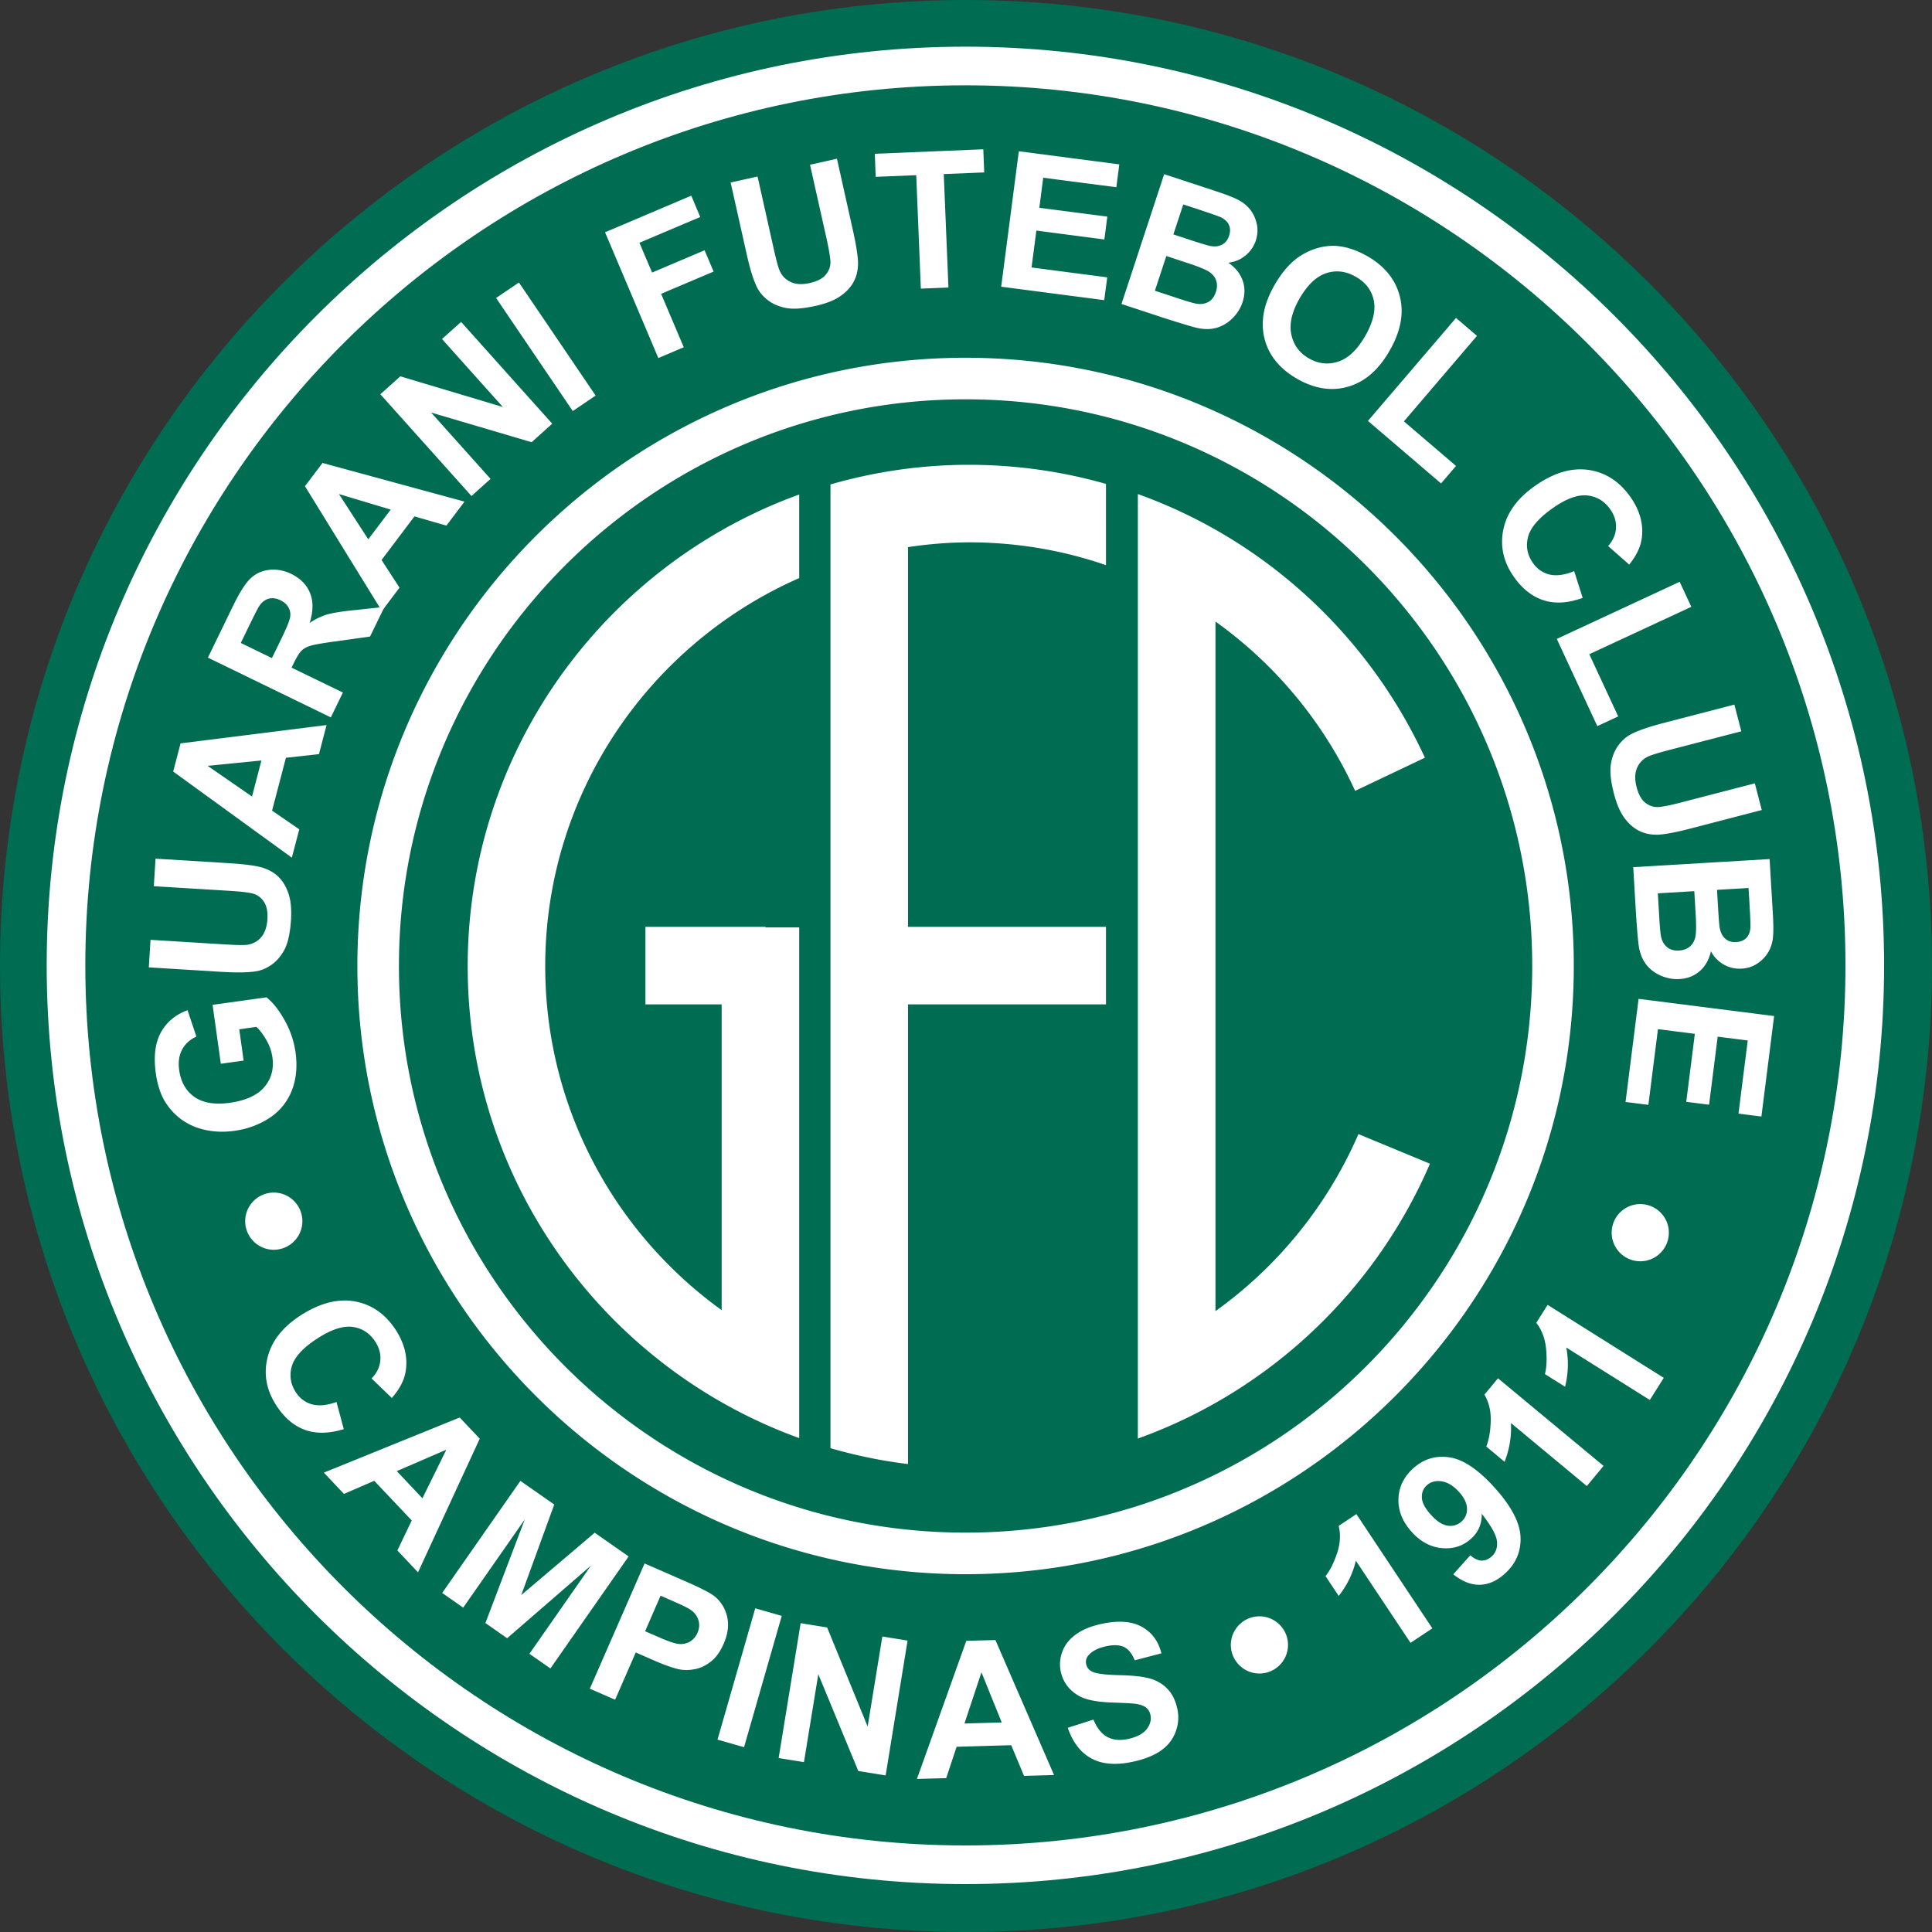
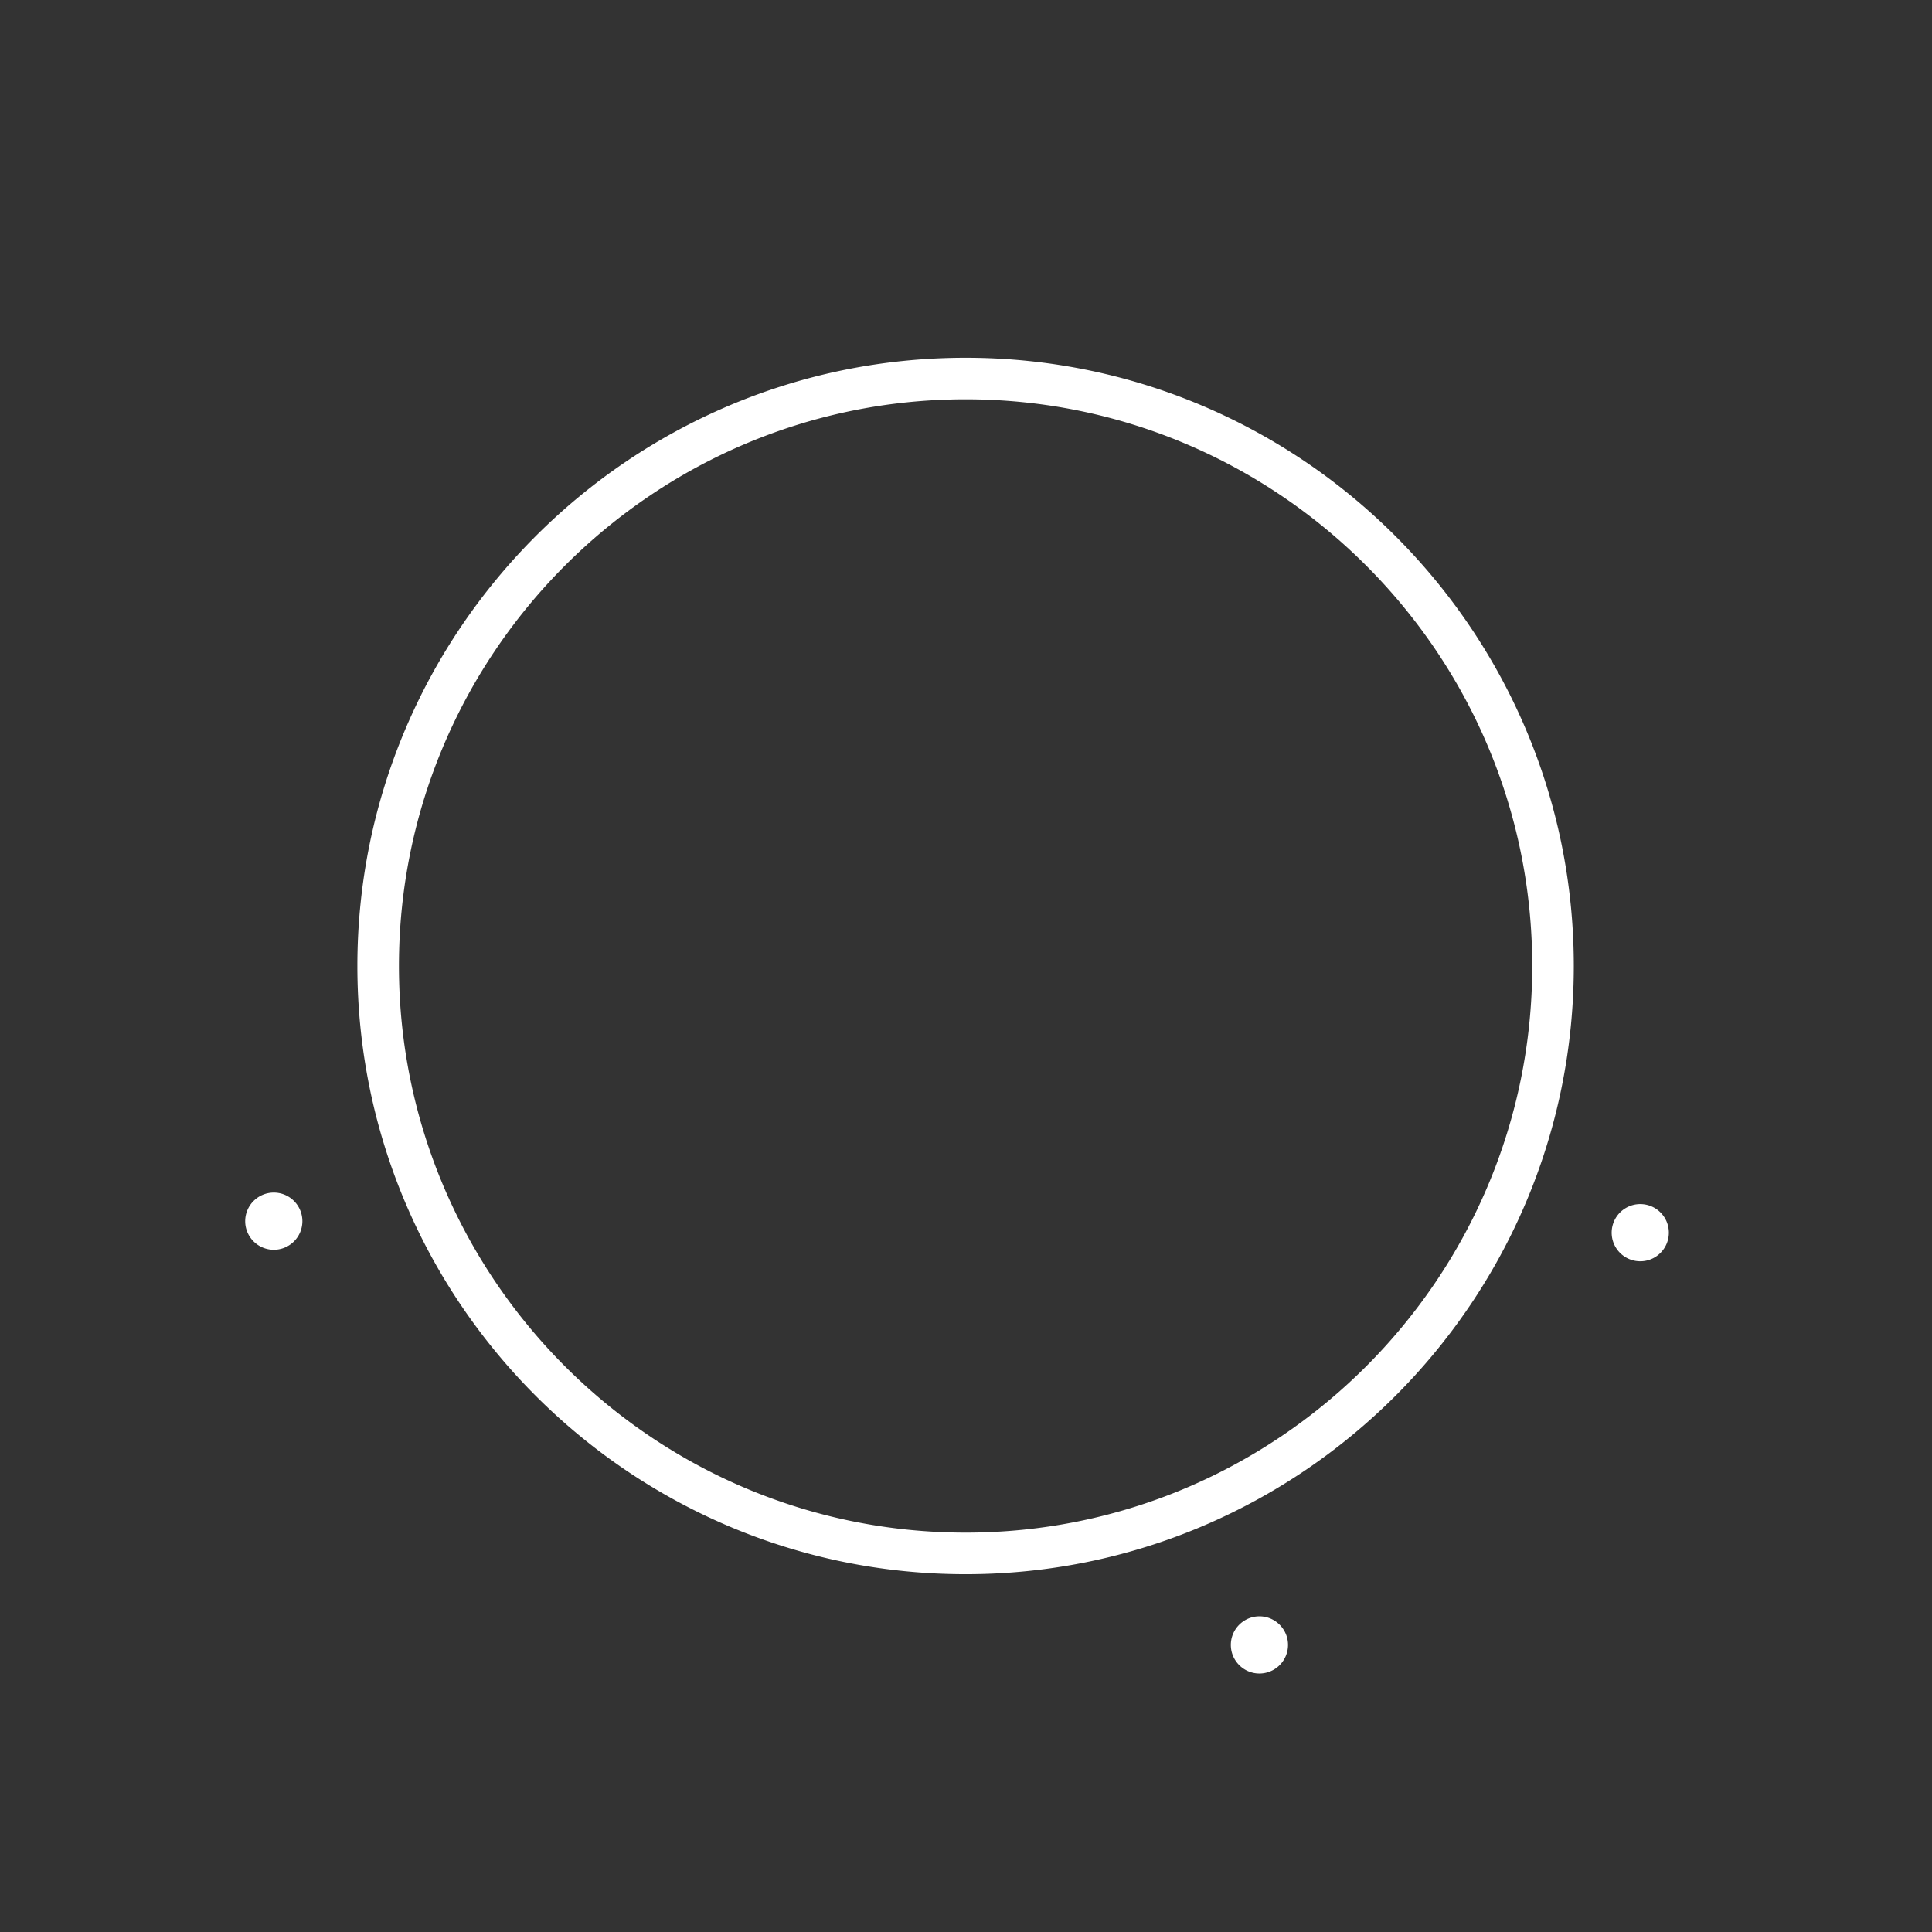
<svg xmlns="http://www.w3.org/2000/svg" height="300" width="300" viewBox="0 0 240 240" fill="#FFF">
  <rect x="0" y="0" width="240" height="240" fill="#333333" stroke="none" />
-   <path fill="#006c51" d="M120 240c66.255 0 120-53.737 120-120S186.26 0 120 0C53.735 0 0 53.737 0 120c0 66.259 53.737 120 120 120z" />
-   <path d="M119.93 10.598c-60.284 0-109.33 49.048-109.33 109.33 0 60.276 49.048 109.32 109.33 109.32 60.276 0 109.32-49.039 109.32-109.32 0-60.284-49.04-109.33-109.32-109.33zm0 223.45c-62.938 0-114.13-51.19-114.13-114.12 0-62.936 51.191-114.13 114.13-114.13 62.928 0 114.12 51.2 114.12 114.13 0 62.928-51.19 114.12-114.12 114.12z" />
-   <path d="m30.263 131.75-2.832.393-1.023-7.317 6.695-.933c.786.614 1.538 1.563 2.25 2.84a11.411 11.411 0 0 1 1.36 3.986c.245 1.76.09 3.339-.467 4.755a7.146 7.146 0 0 1-2.75 3.388c-1.285.843-2.734 1.383-4.346 1.612-1.743.238-3.356.09-4.82-.45-1.457-.548-2.652-1.473-3.577-2.79-.712-.999-1.17-2.3-1.4-3.904-.286-2.087-.081-3.781.63-5.075.713-1.293 1.817-2.217 3.315-2.766l1.097 3.282c-.786.352-1.375.884-1.768 1.604-.385.72-.507 1.572-.368 2.554.204 1.48.835 2.594 1.899 3.339 1.063.744 2.52.982 4.37.728 1.997-.278 3.429-.933 4.305-1.956.875-1.031 1.21-2.259 1.006-3.7a5.982 5.982 0 0 0-.712-2.078c-.384-.671-.802-1.244-1.276-1.702l-2.128.303.54 3.887zM18.486 120.17l.213-3.421 9.174.565c1.457.09 2.398.106 2.84.049a2.774 2.774 0 0 0 1.735-.941c.45-.532.704-1.269.77-2.226.057-.966-.099-1.711-.467-2.227-.368-.523-.835-.843-1.408-.982-.565-.139-1.522-.245-2.864-.327l-9.371-.573.213-3.42 8.896.547c2.03.123 3.462.303 4.288.54.827.238 1.515.623 2.071 1.155.54.532.966 1.219 1.252 2.078.295.852.401 1.948.32 3.29-.107 1.613-.369 2.832-.786 3.642-.426.81-.958 1.44-1.58 1.89-.63.45-1.276.73-1.94.844-.981.163-2.422.188-4.32.073l-9.036-.556zM32.473 94.47l-6.686.663 5.516 3.814 1.17-4.477zm8.094-4.403-.941 3.61-4.108.457-1.72 6.564 3.38 2.324-.924 3.52-14.74-10.697.917-3.503 18.136-2.275zM33.782 81.751l1.105-2.275c.72-1.481 1.113-2.43 1.162-2.865a1.783 1.783 0 0 0-.23-1.178c-.195-.352-.531-.647-.99-.868-.515-.253-.99-.31-1.44-.196-.45.123-.843.417-1.162.876-.155.229-.54.974-1.146 2.218l-1.17 2.406 3.871 1.882zm7.317 7.366-15.272-7.423 3.15-6.482c.794-1.629 1.506-2.75 2.145-3.356.63-.605 1.407-.965 2.324-1.063.917-.107 1.825.065 2.733.499 1.138.556 1.924 1.35 2.341 2.39.418 1.039.401 2.275-.057 3.707a7.96 7.96 0 0 1 2.087-1.031c.671-.205 1.784-.393 3.33-.549l3.88-.417-1.792 3.683-4.403.614c-1.572.22-2.578.393-3.028.54-.45.139-.819.344-1.089.614s-.581.76-.925 1.473l-.303.622 6.376 3.093-1.498 3.086z" />
-   <path d="m48.538 63.304-6.433-1.931 3.642 5.622 2.791-3.691zm9.166-.99-2.25 2.979-3.97-1.146-4.084 5.418 2.227 3.437-2.186 2.906-9.559-15.51 2.185-2.888 17.637 4.804zM58.572 61.618 47.245 48.974l2.488-2.226 12.735 3.814-7.562-8.446 2.373-2.128L68.6 52.632l-2.562 2.3-12.481-3.683 7.382 8.241-2.365 2.128zM71.151 51.061l-9.526-14.044 2.84-1.923 9.526 14.044-2.84 1.923zM81.782 44.481l-6.621-15.624 10.713-4.55 1.113 2.651-7.554 3.2 1.571 3.7 6.523-2.767 1.121 2.644-6.522 2.766 2.815 6.637-3.16 1.343zM90.76 22.67l3.347-.745 2.005 8.97c.32 1.424.565 2.34.745 2.742.295.646.753 1.113 1.383 1.4.63.294 1.416.335 2.35.122.949-.213 1.62-.565 2.012-1.064.401-.49.582-1.031.557-1.62-.033-.59-.196-1.539-.483-2.848l-2.054-9.159 3.347-.753 1.94 8.7c.45 1.989.67 3.413.68 4.272 0 .868-.18 1.629-.541 2.308-.352.671-.908 1.269-1.645 1.784-.737.516-1.76.925-3.069 1.212-1.588.36-2.824.442-3.724.261-.9-.18-1.653-.515-2.259-.99-.605-.475-1.047-1.015-1.342-1.628-.434-.9-.86-2.276-1.268-4.125l-1.98-8.84zM114.39 35.855l-.573-14.093-5.033.205-.115-2.865 13.48-.556.114 2.872-5.025.205.58 14.093-3.428.139zM124.37 35.617l2.193-16.827 12.481 1.629-.368 2.84-9.084-1.179-.483 3.732 8.446 1.097-.368 2.84-8.446-1.105-.598 4.583 9.404 1.227-.377 2.832-12.8-1.67zM146.99 25.395l-1.228 3.724 2.137.704c1.268.417 2.062.654 2.381.72.581.123 1.08.074 1.506-.14.426-.22.72-.58.892-1.104.164-.5.164-.95-.016-1.35-.172-.402-.516-.729-1.04-.975-.31-.139-1.227-.458-2.758-.965l-1.874-.614zm-2.103 6.408-1.424 4.313 3.012.99c1.178.385 1.931.598 2.267.639.515.065.973-.017 1.399-.254.41-.245.712-.646.9-1.22.164-.49.18-.932.058-1.35-.123-.417-.385-.769-.778-1.072-.393-.303-1.326-.695-2.807-1.178l-2.627-.868zm-.27-10.165 6.449 2.12c1.268.417 2.21.786 2.799 1.097.589.31 1.08.72 1.465 1.219.384.5.646 1.088.794 1.751.147.671.098 1.359-.123 2.055a3.982 3.982 0 0 1-1.301 1.874c-.614.499-1.318.794-2.12.875.892.614 1.481 1.35 1.784 2.21.303.86.303 1.76-.008 2.693a4.994 4.994 0 0 1-1.211 1.964c-.573.581-1.22.982-1.948 1.203-.72.221-1.53.237-2.43.05-.565-.124-1.883-.516-3.962-1.18l-5.491-1.808 5.303-16.123zM161.43 37.091c-.958 1.67-1.293 3.16-1.015 4.46.27 1.302 1.007 2.292 2.185 2.971 1.187.68 2.407.81 3.659.393 1.244-.417 2.357-1.481 3.339-3.192.966-1.686 1.317-3.15 1.056-4.411-.262-1.252-1.007-2.234-2.235-2.93-1.227-.704-2.455-.851-3.683-.442-1.227.41-2.332 1.465-3.306 3.151zm-3.118-1.653c.86-1.498 1.808-2.627 2.84-3.388a8.083 8.083 0 0 1 2.529-1.236c.916-.262 1.808-.336 2.66-.23 1.137.14 2.307.549 3.51 1.236 2.17 1.244 3.511 2.914 4.043 5.01.532 2.086.107 4.337-1.268 6.727-1.359 2.381-3.07 3.87-5.132 4.468-2.062.606-4.174.278-6.342-.957-2.186-1.253-3.544-2.922-4.068-5.001-.524-2.079-.114-4.288 1.228-6.63zM169.93 52.288l10.942-12.792 2.603 2.226-9.077 10.623 6.474 5.533-1.858 2.177-9.084-7.767zM195.55 70.948l1.056 3.323c-1.807.655-3.42.753-4.837.303-1.418-.45-2.652-1.416-3.703-2.906-1.3-1.841-1.74-3.797-1.319-5.868.42-2.079 1.722-3.88 3.904-5.418 2.307-1.636 4.52-2.3 6.637-2.013 2.118.295 3.863 1.408 5.235 3.347 1.196 1.694 1.669 3.43 1.414 5.197-.148 1.048-.664 2.12-1.552 3.225l-2.619-2.308c.604-.671.93-1.416.978-2.226.049-.819-.19-1.596-.714-2.34-.726-1.024-1.683-1.597-2.873-1.72-1.19-.114-2.61.41-4.262 1.572-1.753 1.236-2.778 2.43-3.077 3.593-.299 1.154-.092 2.234.62 3.24.526.745 1.214 1.22 2.065 1.425.851.196 1.867.057 3.047-.426zM193.39 79.37l15.266-7.096 1.444 3.11-12.672 5.885 3.59 7.726-2.593 1.21-5.035-10.835zM215.45 87.529l.862 3.315-8.896 2.308c-1.413.368-2.317.646-2.714.842a2.727 2.727 0 0 0-1.356 1.433c-.268.638-.282 1.424-.041 2.348.244.942.62 1.605 1.13 1.981.508.377 1.056.54 1.642.491.585-.049 1.528-.237 2.827-.581l9.088-2.357.86 3.315-8.627 2.242c-1.972.516-3.388.786-4.249.818-.861.033-1.634-.122-2.32-.458-.684-.335-1.298-.86-1.84-1.58-.542-.728-.982-1.734-1.32-3.036-.407-1.563-.535-2.807-.383-3.707.151-.909.456-1.67.912-2.292.456-.622.982-1.088 1.579-1.4.885-.466 2.247-.932 4.084-1.407l8.762-2.275zM217.21 110.31l-3.917.23.133 2.242c.08 1.334.147 2.16.205 2.48.105.58.334 1.03.688 1.342.356.319.807.458 1.354.425.524-.032.94-.196 1.251-.507.31-.311.483-.753.52-1.326.016-.344-.022-1.318-.117-2.922l-.117-1.964zm-6.737.393-4.53.27.188 3.167c.073 1.236.154 2.014.243 2.34.123.5.373.901.75 1.204.377.295.867.434 1.467.393.51-.033.932-.18 1.273-.45.34-.262.576-.639.71-1.113.134-.475.156-1.49.062-3.045l-.163-2.766zm9.353-3.986.403 6.768c.08 1.343.084 2.35.01 3.012a4.384 4.384 0 0 1-.593 1.809 4.306 4.306 0 0 1-1.338 1.383c-.57.385-1.22.597-1.952.638a3.966 3.966 0 0 1-2.222-.507 4.014 4.014 0 0 1-1.594-1.653c-.239 1.047-.705 1.874-1.395 2.471-.692.598-1.527.925-2.505.982-.77.05-1.53-.09-2.28-.4-.75-.32-1.36-.77-1.832-1.367-.473-.59-.785-1.343-.94-2.243-.096-.573-.216-1.94-.36-4.116l-.343-5.77 16.941-1.007zM203.55 124.08l16.838 2.136-1.58 12.481-2.848-.36 1.15-9.084-3.734-.475-1.069 8.454-2.837-.36 1.07-8.446-4.583-.581-1.19 9.404-2.837-.36 1.62-12.809zM41.803 174.16l.9 3.372c-1.833.565-3.453.59-4.845.082-1.4-.516-2.586-1.539-3.568-3.078-1.211-1.898-1.563-3.87-1.048-5.925s1.9-3.797 4.15-5.238c2.381-1.522 4.624-2.087 6.727-1.702 2.095.393 3.79 1.588 5.074 3.585 1.113 1.751 1.506 3.502 1.17 5.254-.196 1.047-.76 2.095-1.693 3.15l-2.513-2.422c.63-.638.99-1.367 1.08-2.177.09-.81-.114-1.604-.605-2.373-.68-1.056-1.613-1.678-2.791-1.85-1.187-.172-2.627.287-4.33 1.375-1.808 1.154-2.888 2.308-3.24 3.446-.352 1.137-.197 2.234.466 3.273.491.77 1.162 1.269 1.997 1.514.843.238 1.866.14 3.069-.286zM52.475 186.12l2.97-6.032-6.154 2.66 3.184 3.372zm-.548 9.199-2.562-2.717 1.784-3.724-4.657-4.927-3.764 1.629-2.497-2.644 16.876-6.85 2.488 2.636-7.668 16.597zM54.93 197.88l9.715-13.921 4.206 2.938-4.1 11.253 9.125-7.75 4.215 2.946-9.715 13.913-2.61-1.817 7.644-10.959L63 203.51l-2.701-1.89 4.894-12.874-7.652 10.959-2.61-1.825zM82.06 198.22l-1.923 4.42 1.718.744c1.236.548 2.095.827 2.587.843.482.025.924-.09 1.317-.335.385-.238.68-.59.884-1.056.246-.565.278-1.097.106-1.613a2.391 2.391 0 0 0-.957-1.244c-.344-.237-1.08-.597-2.21-1.088l-1.522-.671zm-8.79 11.556 6.801-15.558 5.042 2.202c1.907.834 3.118 1.456 3.633 1.866.786.63 1.31 1.456 1.572 2.504.254 1.048.114 2.185-.426 3.42-.417.958-.941 1.687-1.571 2.186-.63.5-1.293.819-1.989.95-.696.139-1.35.147-1.956.024-.81-.172-1.931-.573-3.347-1.195l-2.054-.9-2.562 5.868-3.143-1.367zM89.131 216.1l4.69-16.311 3.29.941-4.682 16.311-3.298-.941zM96.726 218.39l2.733-16.753 3.29.532 5.034 12.309 1.825-11.188 3.134.507-2.725 16.753-3.396-.548-4.968-12.022-1.784 10.918-3.143-.507zM124.44 213.97l-2.52-6.228-2.112 6.359 4.632-.13zm6.498 6.53-3.732.107-1.588-3.813-6.784.196-1.293 3.896-3.634.098 6.13-17.154 3.617-.098 7.284 16.769zM132.64 214.63l3.192-1.015c.434 1.048 1.006 1.768 1.718 2.153.704.384 1.572.466 2.587.253 1.08-.237 1.85-.638 2.3-1.21.45-.574.605-1.171.474-1.777a1.535 1.535 0 0 0-.565-.933c-.286-.22-.736-.376-1.358-.458-.418-.05-1.367-.098-2.832-.148-1.899-.065-3.274-.335-4.141-.834-1.211-.696-1.956-1.694-2.243-3.012a4.375 4.375 0 0 1 .213-2.52c.32-.844.892-1.548 1.71-2.129.82-.58 1.867-1.006 3.143-1.276 2.087-.45 3.749-.328 5 .36 1.245.687 2.063 1.784 2.44 3.298l-3.323.867c-.32-.818-.761-1.366-1.31-1.645-.556-.27-1.3-.302-2.242-.098-.974.205-1.694.573-2.16 1.089-.303.335-.41.712-.312 1.146.082.392.32.695.712.9.5.262 1.604.409 3.315.45 1.719.033 3.004.172 3.88.417.867.246 1.595.671 2.193 1.293.589.614 1.006 1.449 1.227 2.505.205.95.131 1.89-.22 2.84-.353.94-.966 1.718-1.842 2.332-.884.606-2.046 1.072-3.486 1.375-2.096.45-3.814.311-5.14-.417-1.334-.729-2.308-1.997-2.93-3.806zM177.93 202.28l-2.709 1.8-6.793-10.206c-.368 1.588-1.08 3.045-2.128 4.379l-1.637-2.455c.549-.704 1.032-1.653 1.433-2.848.393-1.195.466-2.333.196-3.397l2.202-1.465 9.436 14.191zM181.26 185.35c-.704-.777-1.424-1.22-2.169-1.334-.745-.106-1.358.057-1.825.475-.45.4-.663.916-.638 1.53.016.622.393 1.334 1.113 2.136.728.819 1.432 1.269 2.095 1.367.663.09 1.236-.082 1.719-.516.466-.417.695-.949.679-1.604-.008-.654-.336-1.342-.974-2.054zm-.728 10.214 2.111-2.365c.483.425.95.646 1.399.663.447.008.87-.164 1.266-.524.5-.442.718-1.056.655-1.833-.062-.77-.695-1.924-1.897-3.462.026 1.252-.416 2.291-1.333 3.11-.99.892-2.193 1.285-3.6 1.162-1.409-.123-2.669-.794-3.774-2.022-1.146-1.284-1.694-2.651-1.637-4.124.058-1.465.672-2.726 1.85-3.781 1.285-1.154 2.774-1.605 4.485-1.35 1.71.253 3.585 1.513 5.625 3.78 2.075 2.308 3.142 4.362 3.204 6.147.063 1.792-.59 3.306-1.964 4.534-.987.892-2.022 1.342-3.102 1.366-1.079.025-2.175-.409-3.288-1.301zM199.2 182.1l-2.077 2.504-9.432-7.832c.095 1.629-.169 3.233-.79 4.813l-2.27-1.891c.329-.827.513-1.874.551-3.135.04-1.26-.22-2.365-.779-3.314l1.686-2.03L199.2 182.1zM206.68 171.16l-1.732 2.75-10.38-6.515c.308 1.596.258 3.217-.15 4.87l-2.5-1.572c.218-.867.262-1.931.136-3.183-.129-1.26-.53-2.316-1.21-3.184l1.405-2.234 14.43 9.068zM67.73 120.04c0-21.532 12.988-40.07 31.55-48.229V61.43c-23.988 8.675-41.183 31.673-41.183 58.607 0 26.942 17.195 49.94 41.183 58.607v-63.435h-4.19v-.074H80.178v9.633h9.469v37.983c-13.266-9.567-21.917-25.142-21.917-42.713zM120.4 67.372c5.95 0 11.662.998 16.99 2.832V60.113a62.236 62.236 0 0 0-16.99-2.374c-5.983 0-11.761.86-17.236 2.44v119.72c3.118.9 6.335 1.57 9.633 1.972V124.77h24.593v-9.633h-24.593V67.964c2.488-.368 5.017-.59 7.603-.59zM168.75 140.88a53.006 53.006 0 0 1-17.76 21.991V77.21a52.954 52.954 0 0 1 17.35 21.033l8.667-4.117c-6.99-15.164-19.83-27.08-35.66-32.752v117.33c16.311-5.851 29.479-18.316 36.288-34.144l-8.896-3.683z" />
  <path d="M119.95 49.604c-38.809 0-70.392 31.574-70.392 70.392 0 38.809 31.583 70.392 70.392 70.392s70.388-31.583 70.388-70.392c0-38.817-31.579-70.392-70.388-70.392zm0 145.95c-41.657 0-75.556-33.899-75.556-75.556 0-41.665 33.899-75.556 75.556-75.556s75.552 33.891 75.552 75.556c0 41.657-33.895 75.556-75.552 75.556zM156.45 207.89a3.554 3.554 0 0 0 3.552-3.552c0-1.956-1.596-3.552-3.552-3.552s-3.552 1.596-3.552 3.552 1.596 3.552 3.552 3.552zM203.76 156.68c1.958 0 3.55-1.588 3.55-3.552s-1.592-3.552-3.55-3.552a3.551 3.551 0 0 0 0 7.104zM34.011 155.25a3.552 3.552 0 0 0 3.552-3.544c0-1.964-1.596-3.56-3.552-3.56s-3.552 1.596-3.552 3.56a3.552 3.552 0 0 0 3.552 3.544z" />
</svg>